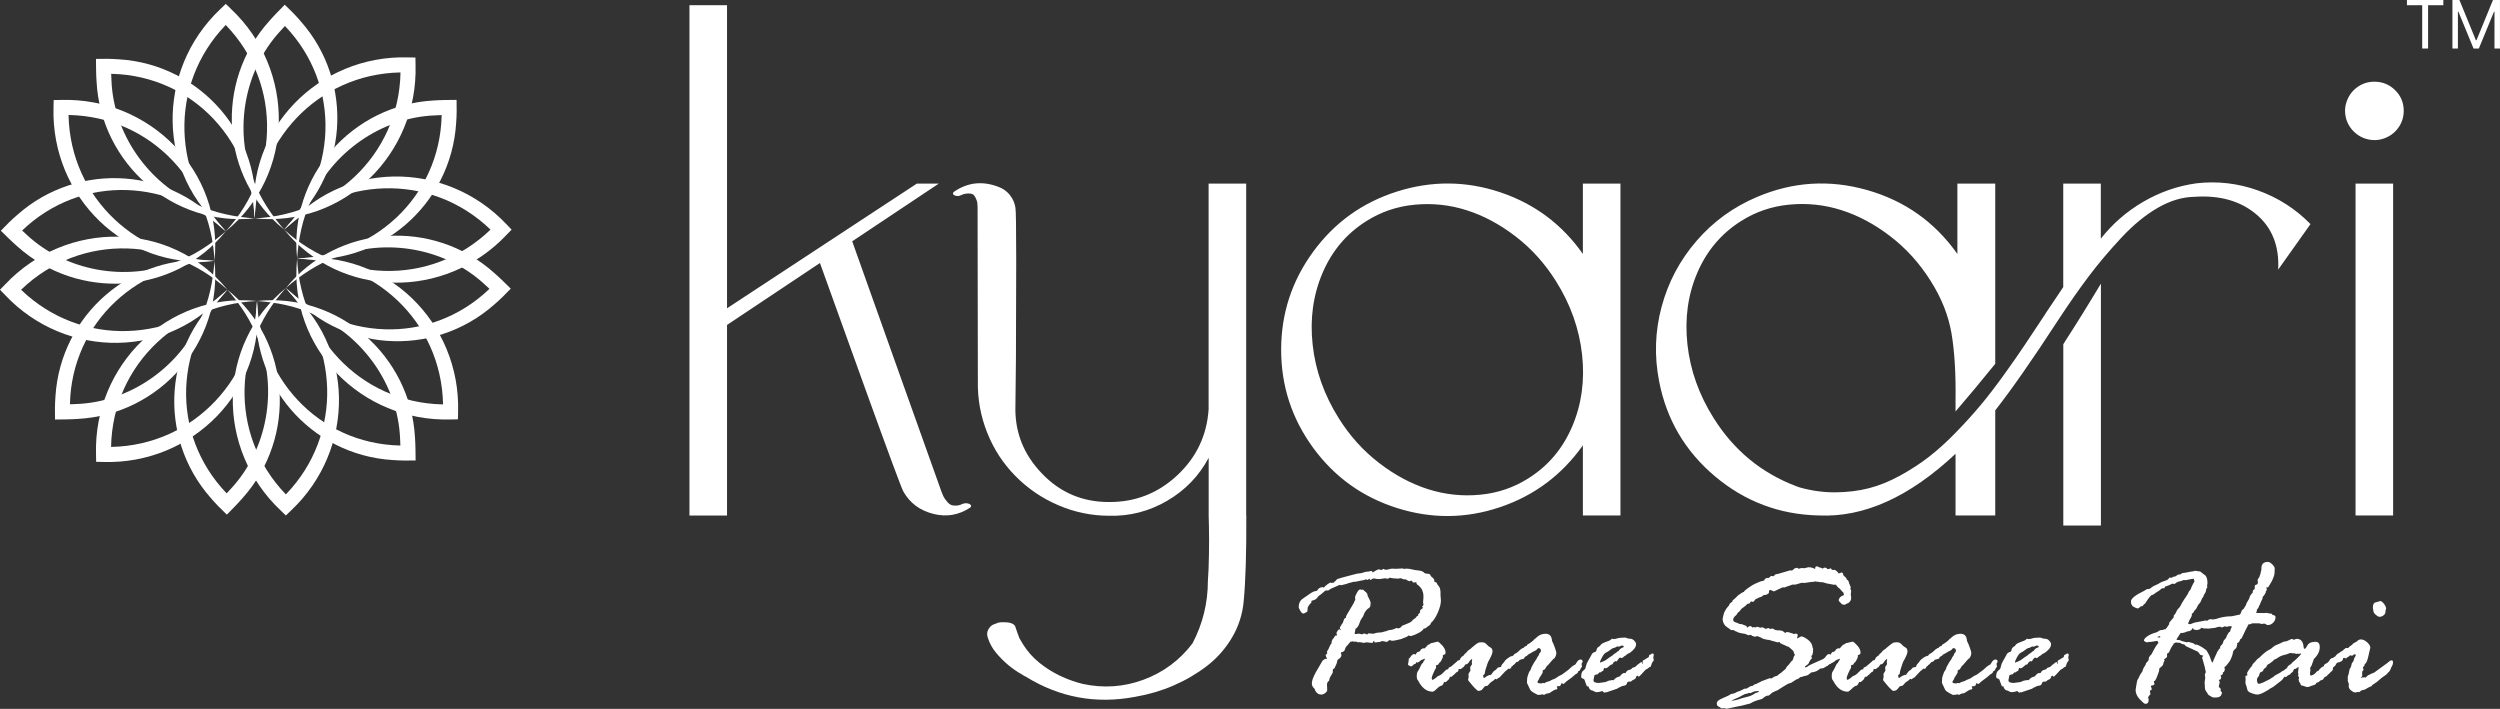
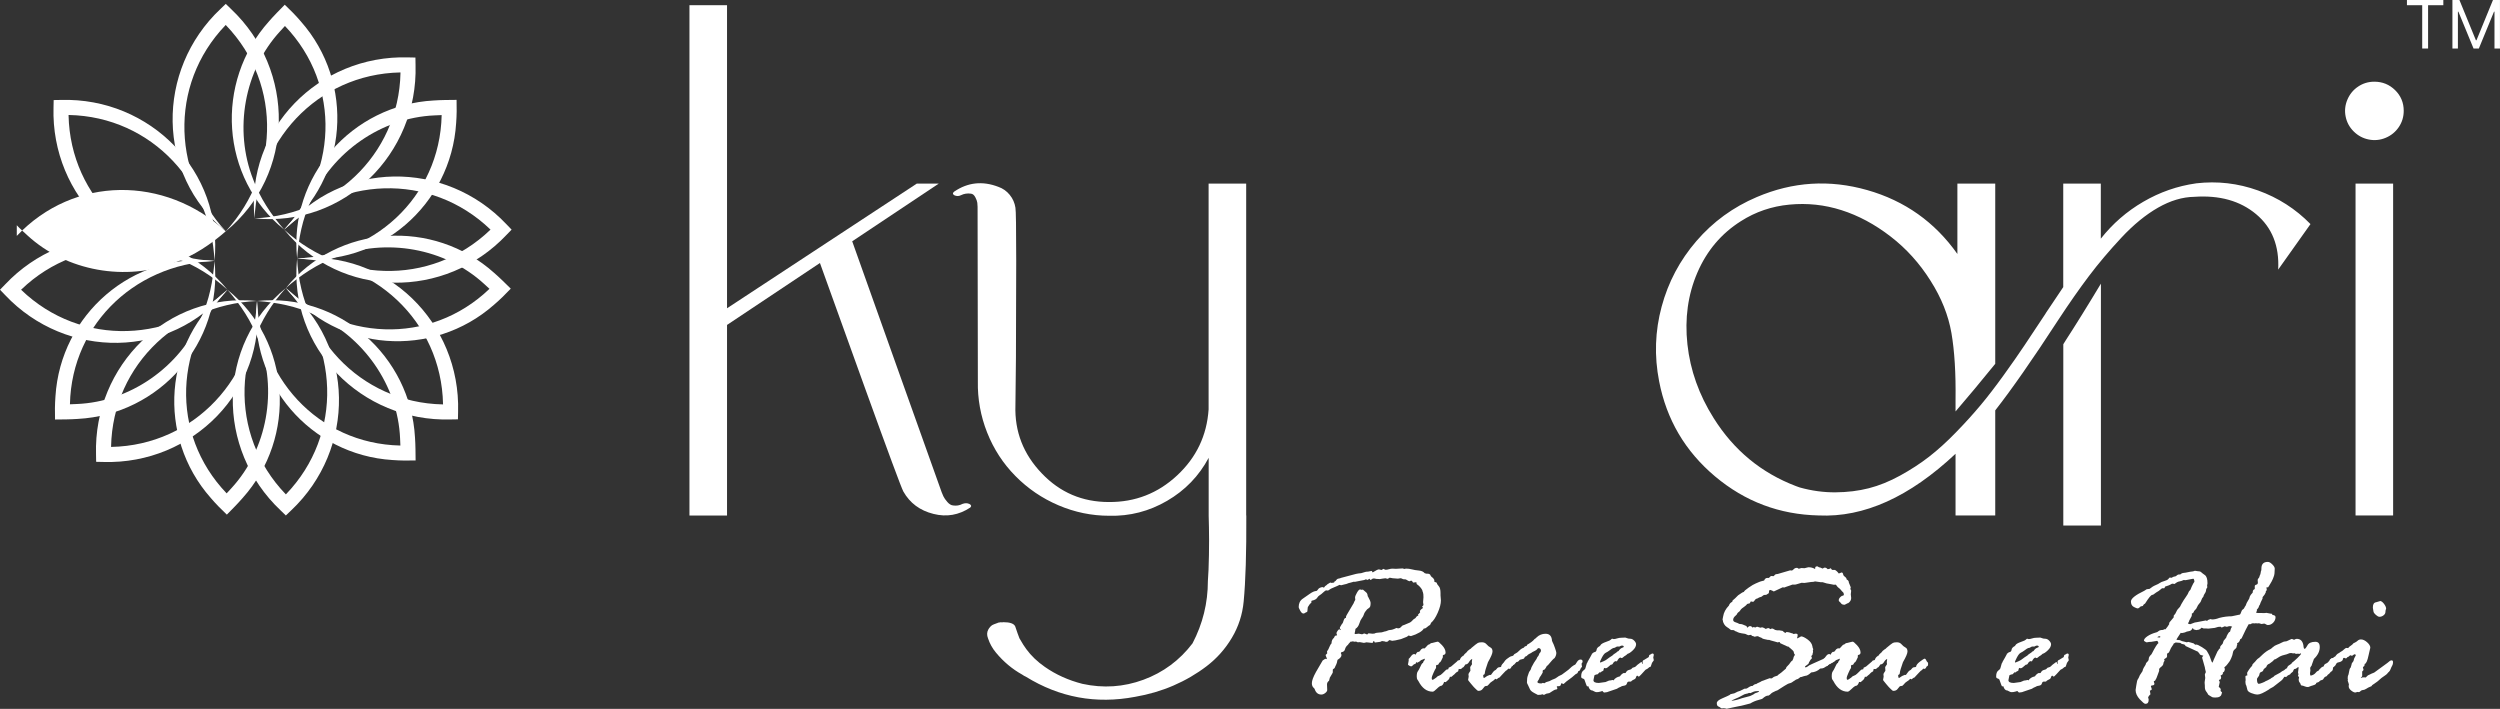
<svg xmlns="http://www.w3.org/2000/svg" id="Layer_2" data-name="Layer 2" viewBox="0 0 825 233.93">
  <rect x="0" y="0" width="825" height="233.93" fill="#333333" stroke="none" />
  <g id="Layer_1-2" data-name="Layer 1">
    <g>
      <g>
        <g>
          <path d="M84.81,99.33c26.99-2.84,50.68,18.13,52.14,45.08.17,2.33.18,5.21.2,7.54-2.5.07-5.07.06-7.64-.14-26.98-1.67-47.68-25.48-44.7-52.48h0ZM84.81,99.33c1.14,27.17,22.34,48.46,49.82,47.69,0,0-2.49,2.49-2.49,2.49.07-1.39-.05-3.41-.11-4.82-.73-17.51-12.15-33.84-28.25-40.86-5.94-2.75-12.46-4.06-18.98-4.5h0Z" fill="#fff" stroke-width="0" />
          <path d="M84.81,99.33c-27.42,1.2-48.98,22.92-48.14,50.63,0,0-2.49-2.49-2.49-2.49,27.71.83,49.41-20.73,50.63-48.14h0ZM84.81,99.33c3.01,29.55-21.28,53.97-50.63,53.12,0,0-2.45-.05-2.45-.05,0,0-.04-2.44-.04-2.44-.85-29.35,23.58-53.63,53.12-50.63h0Z" fill="#fff" stroke-width="0" />
        </g>
        <g>
          <path d="M75.06,95.62c21.09,17.08,23.02,48.65,4.99,68.74-1.53,1.77-3.55,3.81-5.19,5.47-1.82-1.72-3.63-3.54-5.3-5.5-17.9-20.26-15.7-51.74,5.49-68.72h0ZM75.06,95.62c-18.41,20.02-18.47,50.06,1.51,68.95,0,0-3.52,0-3.52,0,1.03-.93,2.38-2.45,3.33-3.48,11.87-12.9,15.34-32.52,8.92-48.87-2.26-6.14-5.94-11.68-10.24-16.6h0Z" fill="#fff" stroke-width="0" />
          <path d="M75.06,95.62c-20.24-18.53-50.85-18.43-69.84,1.76,0,0,0-3.52,0-3.52,19.01,20.18,49.6,20.28,69.84,1.76h0ZM75.06,95.62c-18.76,23.02-53.21,23.11-73.36,1.76,0,0-1.7-1.77-1.7-1.77,0,0,1.7-1.75,1.7-1.75,20.15-21.35,54.59-21.25,73.36,1.76h0Z" fill="#fff" stroke-width="0" />
        </g>
        <g>
          <path d="M70.78,86.1c2.84,26.99-18.13,50.68-45.08,52.14-2.33.17-5.21.18-7.54.2-.07-2.5-.06-5.07.14-7.64,1.67-26.98,25.48-47.68,52.48-44.7h0ZM70.78,86.1c-27.17,1.14-48.46,22.34-47.69,49.82,0,0-2.49-2.49-2.49-2.49,1.39.07,3.41-.05,4.82-.11,17.51-.73,33.84-12.15,40.86-28.25,2.75-5.94,4.06-12.46,4.5-18.98h0Z" fill="#fff" stroke-width="0" />
          <path d="M70.78,86.1c-1.2-27.42-22.92-48.98-50.63-48.14,0,0,2.49-2.49,2.49-2.49-.83,27.71,20.73,49.41,48.14,50.63h0ZM70.78,86.1c-29.55,3.01-53.97-21.28-53.12-50.63,0,0,.05-2.45.05-2.45,0,0,2.44-.04,2.44-.04,29.35-.85,53.63,23.58,50.63,53.12h0Z" fill="#fff" stroke-width="0" />
        </g>
        <g>
-           <path d="M74.49,76.34c-17.08,21.09-48.65,23.02-68.74,4.99-1.77-1.53-3.81-3.55-5.47-5.19,1.72-1.82,3.54-3.63,5.5-5.3,20.26-17.9,51.74-15.7,68.72,5.49h0ZM74.49,76.34c-20.02-18.41-50.06-18.47-68.95,1.51,0,0,0-3.52,0-3.52.93,1.03,2.45,2.38,3.48,3.33,12.9,11.87,32.52,15.34,48.87,8.92,6.14-2.26,11.68-5.94,16.6-10.24h0Z" fill="#fff" stroke-width="0" />
+           <path d="M74.49,76.34h0ZM74.49,76.34c-20.02-18.41-50.06-18.47-68.95,1.51,0,0,0-3.52,0-3.52.93,1.03,2.45,2.38,3.48,3.33,12.9,11.87,32.52,15.34,48.87,8.92,6.14-2.26,11.68-5.94,16.6-10.24h0Z" fill="#fff" stroke-width="0" />
          <path d="M74.49,76.34c18.53-20.24,18.43-50.85-1.76-69.84,0,0,3.52,0,3.52,0-20.18,19.01-20.28,49.6-1.76,69.84h0ZM74.49,76.34c-23.02-18.76-23.11-53.21-1.76-73.36,0,0,1.77-1.7,1.77-1.7,0,0,1.75,1.7,1.75,1.7,21.35,20.15,21.25,54.59-1.76,73.36h0Z" fill="#fff" stroke-width="0" />
        </g>
        <g>
-           <path d="M84.01,72.06c-26.99,2.84-50.68-18.13-52.14-45.08-.17-2.33-.18-5.21-.2-7.54,2.5-.07,5.07-.06,7.64.14,26.98,1.67,47.68,25.48,44.7,52.48h0ZM84.01,72.06c-1.14-27.17-22.34-48.46-49.82-47.69,0,0,2.49-2.49,2.49-2.49-.07,1.39.05,3.41.11,4.82.73,17.51,12.15,33.84,28.25,40.86,5.94,2.75,12.46,4.06,18.98,4.5h0Z" fill="#fff" stroke-width="0" />
          <path d="M84.01,72.06c27.42-1.2,48.98-22.92,48.14-50.63,0,0,2.49,2.49,2.49,2.49-27.71-.83-49.41,20.73-50.63,48.14h0ZM84.01,72.06c-3.01-29.55,21.28-53.97,50.63-53.12,0,0,2.45.05,2.45.05,0,0,.04,2.44.04,2.44.85,29.35-23.58,53.63-53.12,50.63h0Z" fill="#fff" stroke-width="0" />
        </g>
        <g>
          <path d="M93.77,75.77c-21.09-17.08-23.02-48.65-4.99-68.74,1.53-1.77,3.55-3.81,5.19-5.47,1.82,1.72,3.63,3.54,5.3,5.5,17.9,20.26,15.7,51.74-5.49,68.72h0ZM93.77,75.77c18.41-20.02,18.47-50.06-1.51-68.95,0,0,3.52,0,3.52,0-1.03.93-2.38,2.45-3.33,3.48-11.87,12.9-15.34,32.52-8.92,48.87,2.26,6.14,5.94,11.68,10.24,16.6h0Z" fill="#fff" stroke-width="0" />
          <path d="M93.77,75.77c20.24,18.53,50.85,18.43,69.84-1.76,0,0,0,3.52,0,3.52-19.01-20.18-49.6-20.28-69.84-1.76h0ZM93.77,75.77c18.76-23.02,53.21-23.11,73.36-1.76,0,0,1.7,1.77,1.7,1.77,0,0-1.7,1.75-1.7,1.75-20.15,21.35-54.59,21.25-73.36-1.76h0Z" fill="#fff" stroke-width="0" />
        </g>
        <g>
          <path d="M98.05,85.3c-2.84-26.99,18.13-50.68,45.08-52.14,2.33-.17,5.21-.18,7.54-.2.07,2.5.06,5.07-.14,7.64-1.67,26.98-25.48,47.68-52.48,44.7h0ZM98.05,85.3c27.17-1.14,48.46-22.34,47.69-49.82,0,0,2.49,2.49,2.49,2.49-1.39-.07-3.41.05-4.82.11-17.51.73-33.84,12.15-40.86,28.25-2.75,5.94-4.06,12.46-4.5,18.98h0Z" fill="#fff" stroke-width="0" />
          <path d="M98.05,85.3c1.2,27.42,22.92,48.98,50.63,48.14,0,0-2.49,2.49-2.49,2.49.83-27.71-20.73-49.41-48.14-50.63h0ZM98.05,85.3c29.55-3.01,53.97,21.28,53.12,50.63,0,0-.05,2.45-.05,2.45,0,0-2.44.04-2.44.04-29.35.85-53.63-23.58-50.63-53.12h0Z" fill="#fff" stroke-width="0" />
        </g>
        <g>
          <path d="M94.34,95.05c17.08-21.09,48.65-23.02,68.74-4.99,1.77,1.53,3.81,3.55,5.47,5.19-1.72,1.82-3.54,3.63-5.5,5.3-20.26,17.9-51.74,15.7-68.72-5.49h0ZM94.34,95.05c20.02,18.41,50.06,18.47,68.95-1.51,0,0,0,3.52,0,3.52-.93-1.03-2.45-2.38-3.48-3.33-12.9-11.87-32.52-15.34-48.87-8.92-6.14,2.26-11.68,5.94-16.6,10.24h0Z" fill="#fff" stroke-width="0" />
          <path d="M94.34,95.05c-18.53,20.24-18.43,50.85,1.76,69.84,0,0-3.52,0-3.52,0,20.18-19.01,20.28-49.6,1.76-69.84h0ZM94.34,95.05c23.02,18.76,23.11,53.21,1.76,73.36,0,0-1.77,1.7-1.77,1.7,0,0-1.75-1.7-1.75-1.7-21.35-20.15-21.25-54.59,1.76-73.36h0Z" fill="#fff" stroke-width="0" />
        </g>
      </g>
      <g>
        <g>
          <path d="M319.84,166.27c.7.35.81.76.35,1.22-3.79,2.5-7.83,3.2-12.14,2.1-4.48-1.11-7.8-3.58-9.96-7.42-.7-1.34-4.92-12.72-12.66-34.15-7.74-21.43-12.69-35.17-14.85-41.23l-30.66,20.44v62.89h-12.4V1.72h12.4v100.01l62.62-41.14h7.25l-28.56,19.04c1.16,3.26,6.32,17.73,15.46,43.41,9.14,25.68,13.83,38.81,14.06,39.39.12.35.31.8.57,1.35.26.55.7,1.18,1.31,1.88s1.24,1.08,1.88,1.14c1.11.17,2.15,0,3.14-.52.81-.29,1.54-.29,2.18,0Z" fill="#fff" stroke-width="0" />
          <path d="M411.28,170.11c.06,12.23-.23,21.69-.87,28.39-.41,4.31-1.7,8.3-3.89,11.97-2.18,3.67-4.95,6.78-8.3,9.35-3.35,2.56-7.02,4.7-11,6.42-3.99,1.72-8.2,2.95-12.62,3.71-12.93,2.45-24.95.23-36.07-6.64-.41-.17-.82-.41-1.22-.7-3.26-1.81-6.14-4.22-8.65-7.25-1.17-1.4-2.04-2.97-2.62-4.72-.41-1.05-.38-2.01.09-2.88.35-.64.79-1.14,1.31-1.48.47-.23.81-.38,1.05-.44.23-.12.41-.17.52-.17l.17-.09c.06-.06.12-.09.17-.09.81-.17,1.22-.2,1.22-.09.06,0,.14-.01.26-.04.12-.03.2-.04.26-.04,2.21,0,3.52.47,3.93,1.4.58,1.75,1.05,3.06,1.4,3.93.93,1.63,1.69,2.82,2.27,3.58,1.57,2.15,3.61,4.11,6.11,5.85,3.67,2.56,7.8,4.42,12.4,5.59,6.87,1.51,13.58,1.06,20.13-1.35,6.55-2.42,11.95-6.42,16.2-12.01,3.38-6.46,5.07-13.33,5.07-20.61.17-2.1.29-4.93.35-8.52.06-3.58.06-6.65,0-9.21l-.09-3.76v-19.13c-3.2,6-7.77,10.73-13.71,14.19-5.94,3.46-12.32,5.11-19.13,4.93-5.76,0-11.34-1.15-16.73-3.45-5.39-2.3-10.12-5.52-14.19-9.65-4.08-4.13-7.19-8.92-9.35-14.37-2.15-5.44-3.17-11.08-3.06-16.9-.06-37.61-.09-56.8-.09-57.56,0-.41-.03-.86-.09-1.35-.06-.49-.28-1.11-.66-1.83-.38-.73-.86-1.12-1.44-1.18-1.17-.17-2.27,0-3.32.52-.7.35-1.43.35-2.18,0-.58-.35-.58-.76,0-1.22,4.48-3.03,9.32-3.55,14.5-1.57,1.51.52,2.78,1.41,3.8,2.66,1.02,1.25,1.64,2.66,1.88,4.24.17.82.26,6.67.26,17.56s-.03,21.54-.09,31.97l-.17,15.72c-.29,8.62,2.62,16.1,8.73,22.45,6,6.29,13.36,9.43,22.1,9.43,8.68.06,16.19-2.87,22.53-8.78,6.35-5.91,9.81-13.17,10.39-21.79V60.58h12.4v109.53Z" fill="#fff" stroke-width="0" />
-           <path d="M522.35,60.58h12.4v109.53h-12.4v-23.15c-6.93,9.78-16.03,16.58-27.29,20.39-11.27,3.81-22.61,3.92-34.02.31-11.41-3.61-20.64-10.23-27.69-19.87-7.05-9.64-10.57-20.42-10.57-32.36s3.52-22.72,10.57-32.36c7.04-9.64,16.27-16.26,27.69-19.87,11.41-3.61,22.77-3.52,34.06.26,11.3,3.79,20.38,10.57,27.25,20.35v-23.23ZM504.44,157.8c6.46-4.07,11.25-9.75,14.37-17.03,3.11-7.28,4.21-15.18,3.28-23.71-.93-8.53-3.81-16.64-8.65-24.32-3.61-5.76-8.02-10.66-13.23-14.67-5.21-4.02-10.61-6.91-16.2-8.69-5.59-1.78-11.31-2.39-17.16-1.83-5.85.55-11.19,2.37-16.03,5.46-6.46,4.08-11.25,9.75-14.37,17.03-3.12,7.28-4.21,15.18-3.28,23.71.93,8.53,3.81,16.64,8.65,24.32,3.61,5.76,8.02,10.66,13.23,14.67,5.21,4.02,10.61,6.91,16.2,8.69,5.59,1.78,11.31,2.39,17.16,1.83,5.85-.55,11.19-2.37,16.03-5.46Z" fill="#fff" stroke-width="0" />
          <path d="M724.73,60.5c6.99-.81,13.8-.03,20.44,2.36,6.64,2.39,12.4,6.09,17.29,11.09l-10.66,15.02c.41-7.8-2.02-13.9-7.29-18.3-5.27-4.4-12.07-6.3-20.39-5.72-3.9.06-7.89,1.25-11.97,3.58-4.08,2.33-8.11,5.63-12.1,9.91-3.99,4.28-7.56,8.5-10.7,12.66-3.14,4.16-6.55,9.04-10.22,14.63-8.33,12.81-15.23,22.71-20.7,29.7v34.67h-13.1v-20.35c-15.2,14.27-30.25,21.05-45.16,20.35-12.93-.29-24.32-4.59-34.19-12.88-9.87-8.3-16.03-18.76-18.47-31.4-1.63-8.33-1.35-16.54.83-24.63,2.18-8.09,6.01-15.31,11.49-21.66,5.47-6.35,12.11-11.18,19.91-14.5,11.88-5.07,24.02-5.84,36.42-2.31,12.4,3.52,22.33,10.55,29.78,21.09v-23.23h12.49v59.48c-4.77,5.88-9.14,11.12-13.1,15.72v-3.76c.12-8.85-.34-16.22-1.35-22.1-1.02-5.88-3.31-11.62-6.86-17.21-3.61-5.76-8.02-10.66-13.23-14.67-5.21-4.02-10.61-6.91-16.2-8.69-5.59-1.78-11.31-2.39-17.16-1.83-5.85.55-11.19,2.37-16.03,5.46-6.46,4.08-11.25,9.74-14.37,16.99-3.12,7.25-4.21,15.14-3.28,23.67.93,8.53,3.81,16.64,8.65,24.32,6.64,10.6,15.69,18.08,27.16,22.45.64.23,1.05.38,1.22.44,3.96,1.11,7.9,1.65,11.83,1.62,3.93-.03,7.6-.48,11-1.35s6.86-2.27,10.35-4.19c3.49-1.92,6.67-3.99,9.52-6.2,2.85-2.21,5.81-4.89,8.87-8.04,3.06-3.14,5.76-6.13,8.12-8.95,2.36-2.82,4.89-6.11,7.6-9.87,2.71-3.76,4.99-7.03,6.86-9.83,1.86-2.79,3.99-6,6.38-9.61.12-.17.2-.31.26-.39.06-.09.14-.22.26-.39.12-.17.2-.32.26-.44.41-.58,1.27-1.86,2.58-3.84,1.31-1.98,2.34-3.52,3.1-4.63v-34.15h12.4v18.17c3.9-4.95,8.57-9.01,14.02-12.18,5.44-3.17,11.25-5.2,17.42-6.07ZM680.89,173.43v-59.83c0-.06.31-.55.92-1.48.61-.93,1.37-2.11,2.27-3.54.9-1.43,1.88-2.98,2.93-4.67,1.05-1.69,2.14-3.46,3.28-5.33,1.14-1.86,2.14-3.52,3.01-4.98v79.83h-12.4Z" fill="#fff" stroke-width="0" />
          <path d="M783.53,26.96c2.68,0,4.96.93,6.86,2.79,1.89,1.86,2.84,4.14,2.84,6.81,0,1.98-.54,3.77-1.62,5.37-1.08,1.6-2.52,2.78-4.32,3.54-1.81.76-3.67.95-5.59.57-1.92-.38-3.58-1.27-4.98-2.66s-2.29-3.04-2.66-4.93c-.38-1.89-.19-3.74.57-5.55.76-1.8,1.94-3.25,3.54-4.32,1.6-1.08,3.39-1.62,5.37-1.62ZM789.73,170.11h-12.4V60.58h12.4v109.53Z" fill="#fff" stroke-width="0" />
        </g>
        <g>
          <path d="M440.8,191.62l.27-.32c.16-.21.38-.33.67-.37.29-.03.57-.11.83-.24l4.9-1.3c.47-.11,1.04-.19,1.73-.25l1.07-.32c.29-.13.7-.19,1.23-.19l1.1-.22c.09,0,.17.08.23.24.07.16.12.24.17.24,1.04-.66,1.71-.99,2-.99h.07l.8.19c.13,0,.28-.08.43-.25l.13-.13c.49.21.76.32.8.32.33,0,.71-.06,1.13-.19.42-.13.82-.19,1.2-.19l1.03.06,2.3-.13c.13,0,.28.06.43.19l.67-.13c.64,0,1.28.08,1.92.25.63.17,1.39.3,2.28.38.89.08,1.53.37,1.93.86l.57.19h.4c.58,0,.92.22,1.03.67.13.25.4.51.8.76l.43.67c-.04.13-.07.25-.07.38s.24.28.73.45l.13.06c.02.32.23.68.63,1.1.4.41.6,1.18.6,2.31v.76l.13,1.65c0,1.12-.35,2.48-1.05,4.07-.7,1.59-1.44,2.7-2.22,3.34-.18.57-.39.86-.63.86-.78.68-1.28,1.02-1.5,1.02-.04,0-.11-.02-.2-.06-.29.51-.77.95-1.45,1.34-.68.38-1.12.6-1.32.67-.2.06-.71.24-1.53.54l-.8-.19c-.33.3-.57.46-.7.48l-1.77.7c-1.49.38-2.47.57-2.93.57l-.83-.25c-.13,0-.33.16-.6.48l-.63.13c-.13-.13-.57-.22-1.3-.29-.31.19-.57.29-.77.29l-1.47.19c-.18,0-.29-.16-.33-.48l-.3.1-.13.45c-.09.04-.2.06-.33.06l-1.77-.19-.83.19-1.37-.25-.67.06-.57-.25-.53.06-.53-.13-.63.13-.13-.06c-.09.17-.2.31-.33.41-.13.11-.31.33-.53.67-.51.4-.83.89-.97,1.46-.13.57-.52.89-1.17.95-.04.08-.11.19-.2.32.04.04.11.22.2.54v.13c0,.51-.43,1.03-1.3,1.56-.13.76-.29,1.31-.48,1.65-.19.34-.32.62-.38.84-.07.22-.26.41-.57.56l-.13.19v.92s-.07.17-.2.4-.32.55-.57.97l-.2.32-.27,1.05c-.45.3-.67.71-.67,1.24l.07,1.81c0,.32-.22.65-.65.99-.43.34-.86.51-1.28.51-1.09,0-1.84-.62-2.24-1.88l-.2-.25c-.47-.36-.7-.9-.7-1.62,0-.83.46-2.07,1.37-3.72l2.2-3.78s.31-.23.87-.57l.37.13c.09-.04.13-.13.13-.25,0-.04-.12-.35-.37-.92v-.13c0-.17.08-.28.23-.32l.27-.29-.07-.64c.4-.57.61-.94.63-1.11l.33-.73c.22-.49.4-.74.53-.76,0-.85.27-1.47.8-1.88l.27-.54c.07-.13.21-.2.43-.22.22-.02.33-.05.33-.1,0-.08-.03-.19-.1-.32-.07-.13-.1-.23-.1-.32,0-.21.13-.49.38-.83.25-.34.44-.51.55-.51l.5.29v-.19c-.22-.19-.33-.35-.33-.48,0-.17.1-.4.3-.68.2-.29.32-.49.37-.62l.27-.32s.16-.3.33-.89c.18-.59.43-.88.77-.86v-.32c0-.21.26-.72.77-1.53l1.77-2.99c.04-.21.22-.58.53-1.11l-.07-.76c0-.34.21-.87.62-1.59.41-.72.75-1.08,1.02-1.08.13,0,.23.02.28.06.06.04.11.06.15.06l.53-.06,1.07.92c.29.23.46.65.5,1.24l.13.19c.56.98.83,1.66.83,2.07,0,.51-.05.9-.15,1.16-.1.27-.44.58-1.02.94-.56.62-.9,1.15-1.03,1.61-.13.46-.36.89-.68,1.29-.32.4-.61,1-.85,1.78-.24.78-.67,1.37-1.27,1.75-.07.57-.16,1.06-.27,1.46v.06c0,.13.09.19.27.19l1.1-.13c.13,0,.29.03.48.1.19.06.37.1.55.1s.4-.08.67-.25h.2c.09,0,.37.11.83.32l.13-.06c.13-.21.27-.32.4-.32l1.3.13.63-.06c.31-.19.79-.3,1.45-.32.66-.02,1.11-.08,1.37-.19.25-.11.48-.17.68-.19.2-.02.46-.11.78-.25.32-.15.59-.22.82-.22.51,0,1.22-.22,2.13-.67.31.08.49.13.53.13.42,0,.77-.17,1.03-.51.27-.34.57-.53.9-.57l2.03-.86c.18-.06.57-.41,1.17-1.05l.6-.38.4-.54s.21-.17.63-.38c-.09-.04-.16-.11-.2-.19l.73-.79c-.04-.21-.07-.34-.07-.38v-.13c.22-.32.45-.55.68-.7.23-.15.35-.24.35-.29l-.33-.38c.31-.3.47-.49.47-.57l-.13-.92.13-1.62c0-.83-.06-1.36-.17-1.61-.11-.24-.19-.49-.23-.75-.42-.78-1.01-1.43-1.77-1.94-.07-.04-.1-.12-.1-.22l-.07-.32v-.13l-1.07.13s-.12-.11-.22-.32c-.1-.21-.26-.32-.48-.32l-.47.19h-.07c-.16,0-.54-.2-1.17-.6-.13-.04-.41-.06-.83-.06l-.47-.19c-.13-.08-.24-.13-.33-.13h-.2l-.77.13-1.7-.13-1.03-.19c-.38.25-.62.38-.73.38-.09,0-.3-.06-.63-.19h-.07l-1,.13c-.31.04-.57.08-.77.13h-.2c-.73,0-1.3-.06-1.7-.19h-.2c-.24,0-.45.08-.6.24-.16.16-.3.24-.43.24-.09,0-.2-.14-.33-.41-.29.21-.5.35-.63.41l-.6-.22c-.09.17-.77.35-2.03.54l-1.6.32-.27-.06c-.51.17-.93.29-1.27.35-.33.06-.63.15-.88.27s-.53.2-.82.24c-.29.04-.71.15-1.27.32l-.53-.13c-.42.23-1.03.51-1.83.83s-1.3.57-1.5.76c-.2.19-.39.29-.57.29-.04,0-.18-.02-.4-.06h-.07c-.2,0-.53.22-.98.65s-.85.75-1.18.94c-.33.19-.63.49-.88.91-.26.41-.84.72-1.75.91-.04.04-.09.11-.13.19v.51c-.36.19-.68.56-.97,1.11l-.2.32-.07.6c0,.64-.09.98-.27,1.02-.18.04-.36.13-.55.27-.19.14-.37.21-.55.21-.38,0-.73-.32-1.07-.95s-.5-1.02-.5-1.14c0-1.25.43-2.17,1.3-2.77l2.47-1.72c.82-.57,1.52-.86,2.1-.86.18-.08.37-.29.57-.6.2-.32.66-.55,1.37-.7l.53.19s.11-.08.2-.25c.09-.17.23-.31.42-.41s.35-.24.48-.41l.87-.54s.09-.02.13-.06l.5.13s.11-.02.2-.06c.09-.04.24-.06.47-.06.09,0,.16-.11.2-.32.09-.11.21-.17.37-.19Z" fill="#fff" stroke-width="0" />
          <path d="M466.77,215.84l.47.19c.04-.36.26-.67.64-.92h.27c.22,0,.51-.29.87-.86l.57-.32c.09.04.22.06.4.06.13,0,.26-.08.38-.25.12-.17.43-.5.92-.99h.13c.13,0,.3-.1.49-.29.19-.19.44-.29.75-.29l1.14-.29c.36-.08.56-.13.6-.13.2-.06.69.32,1.47,1.16.78.84,1.17,1.65,1.17,2.43,0,.45-.24.71-.73.79l-.17.13v.64l-.57,1.18c-.16.32-.34.52-.57.6-.2.34-.34.57-.43.7l-.47.06-.2.19v.79c-.2.25-.49.81-.87,1.67-.38.86-.57,1.4-.57,1.64,0,.4.09.6.27.6.13,0,.27-.05.4-.16.13-.11.32-.23.55-.37.23-.14.41-.28.52-.43.11-.15.34-.28.7-.4s.69-.33,1-.65c.31-.32.53-.53.67-.64.13-.11.28-.25.43-.43.16-.18.26-.27.3-.27.13,0,.34-.04.63-.13.04-.23.09-.4.13-.51l.8-.38,1.93-1.65.27-.32c.36-.08.58-.15.67-.19.18-.57.48-.99.9-1.24,0-.08.11-.15.33-.19.18-.34.4-.61.68-.81.28-.2.51-.45.68-.75l.77-.6c.22-.08.38-.21.47-.38,1.15-.97,1.87-1.53,2.15-1.67.28-.14.73-.21,1.35-.21s1.13.23,1.52.68c.39.46.81.8,1.27,1.03.46.23.68.68.68,1.34,0,.62-.5,1.79-1.5,3.53-.64,1.82-.98,2.94-1,3.35-.02.41-.12.65-.3.72-.18.06-.27.14-.27.22v.13c0,.51.09.76.27.76.13,0,.32-.11.55-.32.23-.21.7-.45,1.41-.7l.3.06c.64-.93,1.07-1.44,1.3-1.51.22-.07.44-.26.66-.57.22-.31.49-.47.81-.49.32-.02.53-.07.61-.16.02-.51.46-1.08,1.31-1.72.85-.64,1.34-.95,1.48-.95.22,0,.4.16.53.48s.27.54.41.65c.14.12.22.22.22.3v.57c0,.28-.14.46-.43.54-.22.47-.42.74-.6.83l-.6-.06c-.11.13-.21.24-.28.35-.08.11-.13.15-.15.13-.18.04-.49.32-.95.84-.45.52-.86.95-1.21,1.29l-.13.19c-.18.13-.34.21-.5.25l-.6.48c-.22-.13-.35-.19-.4-.19s-.14.08-.28.25c-.14.17-.43.39-.86.65-.43.27-.76.57-.98.91l-.53.51-.7.1c-.07,0-.18.1-.33.29l-.6.73c-.29.36-.74.54-1.36.54-.13,0-.31-.11-.52-.33-.21-.22-.41-.41-.6-.57-.19-.16-.61-.64-1.27-1.43-.66-.79-.98-1.21-.98-1.26l.2-1.11-.07-.76c0-.15.11-.38.32-.68.21-.31.32-.47.32-.49l-.07-1.24s.09-.11.13-.19l.47-.73c-.04-.21-.07-.45-.07-.7l.13-1.05c-.4.17-.75.51-1.05,1.03-.3.52-.69.78-1.18.78-.42.72-.74,1.07-.97,1.05-.09.08-.16.17-.2.25l-.47.25-.57-.06-.2.79c-.49.25-.81.48-.95.68-.14.2-.37.41-.68.62l-.57.51h-.53c-.09.57-.43,1.05-1.03,1.43l-.27.32-.6-.06c-.22.68-.5,1.09-.83,1.24-.38,0-.89.33-1.55.99-.66.66-1.12.99-1.38.99-1.93,0-3.5-1.16-4.7-3.47-.04-.08-.15-.24-.32-.48-.17-.23-.25-.59-.25-1.08,0-.83.12-1.39.35-1.68s.53-.85.9-1.67c.37-.82.64-1.17.82-1.07.04-.08.07-.21.07-.38.35-.4.53-.71.53-.92,0-.08-.04-.13-.13-.13-.04,0-.18.06-.4.19l-.47.19c-.2.04-.35.13-.44.25-.09.13-.25.25-.47.37-.22.12-.4.22-.54.3h-.1c-.13-.13-.22-.19-.27-.19-.13.34-.25.55-.33.64l-.4.06c-.49.49-.8.73-.94.73-.09,0-.29-.07-.6-.22-.31-.15-.47-.3-.47-.45l.23-1.24v-.57s.09-.13.27-.25c.04,0,.22-.23.54-.68.31-.46.68-.68,1.1-.68Z" fill="#fff" stroke-width="0" />
          <path d="M503.27,213.3l.5-.13.2-.41c1.09-.61,1.87-1.2,2.33-1.75.04-.08.14-.17.3-.25.16-.08.32-.23.5-.44.82-.78,1.8-1.18,2.93-1.18,1.33,0,2.04.77,2.13,2.32l.2.48c.18.3.43.9.75,1.81.32.91.48,1.47.48,1.69,0,.57-.19,1.14-.57,1.72-.31.15-1.06.94-2.23,2.38l-.33.22c-.18.38-.41.76-.7,1.14-.45.15-.67.31-.67.48v.57s-.05.13-.15.25-.24.37-.42.73l-.27.38c-.09.08-.18.26-.27.52-.09.27-.22.5-.38.72-.17.21-.25.38-.25.51,0,.32.43.48,1.3.48.04,0,.21-.06.5-.19l.47.13s.16-.07.33-.21c.18-.14.45-.25.82-.33.37-.08.69-.21.97-.38.28-.17.61-.32,1-.45.39-.13.76-.33,1.12-.62.36-.29.71-.49,1.05-.62s.67-.32.97-.59c.3-.26.64-.51,1.02-.75.38-.23.98-.74,1.8-1.53.53-.4.9-.62,1.1-.67.04,0,.24-.28.58-.84.34-.56.74-.84,1.18-.84.47,0,.7.21.7.64,0,.23-.11.46-.33.67v.19l.07.51c.04.06.07.16.07.29,0,.08-.08.21-.25.38-.17.17-.28.39-.35.65-.07.27-.28.44-.63.52-.13.47-.31.73-.52.79-.21.06-.51.28-.88.64-.38.36-.91.78-1.6,1.27-.69.49-1.16.86-1.42,1.13-.26.27-.43.4-.52.4-.04,0-.13-.04-.27-.13-.13-.08-.22-.13-.27-.13-.13,0-.22.15-.27.45l-.13.32c-.29.17-.46.25-.5.25l-.2-.06h-.13c-.27,0-.4.1-.4.29l.2.32v.06c0,.3-.18.45-.53.45-.24,0-.96.39-2.13,1.18l-.97.19-.8.41c-.27-.15-.43-.22-.5-.22l-.53.16-.97.06s-.43-.21-1.22-.64c-.79-.42-1.26-.85-1.42-1.27-.16-.42-.36-.85-.6-1.29-.24-.43-.37-.74-.37-.91,0-1.02.09-1.74.27-2.18.18-.43.29-.76.33-.97.04-.21.17-.44.38-.68.21-.24.38-.64.52-1.19.64-1.23,1.09-1.98,1.33-2.26.24-.28.43-.61.57-1.02l.43-.57s.11-.21.2-.49c.09-.29.2-.45.33-.49.18-.3.27-.49.27-.57,0-.61-.29-.92-.87-.92-.11,0-.23.11-.37.33s-.44.44-.92.65c-.48.21-.77.37-.88.48-.11.11-.35.24-.72.4-.37.16-.68.41-.95.75l-.57.25c-.18.4-.33.63-.47.67-.13.04-.54.15-1.23.32-.04.02-.16.15-.33.38-.18.23-.43.35-.77.35-.27.25-.53.55-.8.89-.09,0-.32.08-.7.25l-.67.16c-.18.13-.37.33-.58.6-.21.28-.61.41-1.18.41-.33,0-.5-.25-.5-.76,0-1.04.38-1.86,1.15-2.48.77-.61,1.33-.94,1.68-.99.36-.04.58-.17.67-.38.09-.21.3-.39.65-.52.34-.14.74-.45,1.2-.92.46-.48.95-.8,1.48-.97l.4-.45Z" fill="#fff" stroke-width="0" />
          <path d="M525.3,215.78l.7-.54c.53-.04.82-.31.87-.79.04-.49.41-.91,1.1-1.27l.4-.54c.33-.32,1.24-.73,2.73-1.24.38-.21.63-.4.77-.57.04-.04.09-.06.13-.06l.53.13c.29,0,.66-.07,1.12-.22.46-.15.89-.22,1.32-.22l1.4-.06c.09,0,.27.06.55.19.28.13.62.19,1.02.19.49,0,.94.21,1.35.64.41.42.62.82.62,1.18,0,.66-.35,1.32-1.06,2-.71.68-1.28,1.06-1.7,1.14-.38.36-.67.59-.86.68-.2.1-.41.24-.62.45-.21.2-.38.3-.52.3-.09,0-.16-.03-.2-.08-.04-.05-.11-.08-.2-.08-.35,0-.74.41-1.16,1.24l-.6-.06c-.38.23-.62.49-.73.76-.11.28-.34.41-.7.41-.82.78-1.38,1.18-1.66,1.18-.04,0-.2-.04-.47-.13-.18.21-.27.43-.27.67,0,.25-.18.4-.53.45l-.43.38-.33-.06-.67.67c-.33,0-.68.11-1.03.32-.04.25-.11.58-.2.97-.09.39-.13.61-.13.65,0,.62.59.92,1.77.92l1.6-.22c.42,0,.82-.11,1.18-.32.37-.21.76-.32,1.18-.32.13,0,.33-.04.6-.13l.33.13c.16-.32.44-.6.87-.86.42-.25.76-.38,1-.38l.33-.19c.09-.25.22-.42.4-.51l.27-.22c.18-.17.34-.25.5-.25h.47l.13-.06c.27-.55.64-.87,1.12-.97.48-.1.78-.25.9-.46.12-.21.34-.34.65-.38.31-.04.57-.19.78-.43.21-.24.47-.47.78-.68.31-.21.53-.37.65-.48.12-.11.23-.16.32-.16.13,0,.2.1.2.29s.04.29.13.29.13-.04.13-.13-.02-.19-.07-.32v-.22c0-.32.18-.53.53-.64l1.5-.92c.04-.45.17-.7.38-.78.21-.07.37-.16.48-.25.11-.1.23-.14.37-.14.29,0,.43.16.43.48l-.17.83.17.86c0,.13-.11.3-.32.52-.21.22-.37.56-.48,1.02-.11.46-.26.7-.43.75h-.2c-.4.4-.72.64-.95.72-.23.07-.42.21-.55.4l-1.13,1.24c-.22.21-.41.4-.57.57-.16.17-.28.25-.37.25l-.27-.25s-.04-.06-.13-.06c-.22,0-.36.13-.42.38-.06.25-.17.48-.35.67-.67.3-1.1.57-1.3.83l-.2.06h-.6c-.29,0-.49.21-.6.62-.11.41-.43.65-.95.72-.52.06-.9.19-1.12.38-.04.04-.14.08-.3.13-.16.04-.47.21-.93.51l-2.8.95c-.22.11-.37.16-.43.16l-.93.13c-.13,0-.27-.08-.4-.25-.13-.17-.22-.25-.27-.25l-.6.19c-.45.13-.87.19-1.27.19-.22,0-.47-.07-.73-.22-.27-.15-.48-.25-.63-.32-.65,0-1.1-.48-1.37-1.43l-.4.06c-.09,0-.39-.75-.9-2.26-.13-.17-.34-.29-.63-.37-.29-.07-.43-.28-.43-.62,0-.95.22-1.59.65-1.92.43-.33.67-.58.72-.75l.47-1.65c.09-.06.2-.28.33-.64l.77-1.34c.09-.15.29-.52.6-1.11ZM532.35,213.87l-.4.19c-.09.04-.35.23-.78.56-.43.33-.86.59-1.27.79-.41.2-.83.73-1.27,1.57-.43.85-.65,1.34-.65,1.46s.07.19.2.19l1.13-.48c.42-.19.82-.43,1.18-.73.37-.3.89-.66,1.58-1.08l.27-.25c.04-.08.25-.24.62-.46s.64-.44.82-.65l.33-.13c.38-.57.76-.92,1.15-1.05.39-.13.58-.25.58-.38,0-.25-.21-.38-.63-.38-.18,0-.44.11-.8.32h-.77c-.09,0-.33.13-.73.38l-.57.13Z" fill="#fff" stroke-width="0" />
          <path d="M589.27,220.77l.27-.64.87-.92c.44-.7.81-1.11,1.1-1.24.04-.17.11-.33.2-.48s.16-.38.2-.7l.3-.51c.09-.08.13-.15.13-.19s-.09-.17-.27-.38l-.17-.67c0-.17-.59-.73-1.77-1.69h-.27l-2.4-1.11-.13-.32-.27-.06-.33.13h-.07l-1.13-.32c-.91-.23-1.51-.41-1.8-.54-.04.04-.11.06-.2.06l-1.33-.29c-.38-.08-.61-.17-.68-.27-.08-.1-.27-.19-.57-.29-.3-.1-.5-.19-.58-.27-.09-.08-.27-.13-.53-.13l-.83.19c0-.06-.31-.17-.93-.32-.09-.21-.16-.32-.2-.32l-.97.13c-.65-.3-.98-.45-1-.45-.11,0-.5-.06-1.17-.18-.67-.12-1.1-.24-1.3-.37-.2-.13-.5-.25-.9-.38l-.2-.19s-.17-.08-.37-.13h-.6c-.13,0-.32-.11-.55-.32s-.53-.42-.9-.64c-.37-.21-.69-.55-.97-1-.28-.46-.43-.92-.45-1.38-.04-.04-.07-.08-.07-.13l.2-1.02c.2-1.29.83-2.49,1.9-3.59.18-.57.54-.99,1.1-1.24l.13-.45c.64-.53,1.11-.95,1.38-1.27.28-.32.59-.58.95-.78.35-.2.63-.39.83-.56l.6-.25c-.02-.19.47-.64,1.49-1.35,1.01-.71,1.8-1.18,2.37-1.4s.94-.39,1.13-.49c.19-.11.74-.26,1.65-.48.22-.57.58-.86,1.07-.86h.5l.67-.64.9.06s.17-.18.37-.4c.2-.22.53-.33,1-.33l4.03-1.18h.27l.27.06c.18,0,.41-.15.68-.45.28-.3.64-.45,1.08-.45.09,0,.26.08.5.25,0,.04.02.06.07.06l.87-.25,1.03.06,1.3-.32c.82,0,1.54.19,2.17.57l.07-.13v-.19c0-.36.21-.54.63-.54.18,0,.29.04.33.13l.4.22h.23s.33.13.87.38c.33-.21.54-.32.63-.32.42,0,.76.17,1,.51l.57-.06c.18-.17.29-.25.33-.25.13,0,.31.17.53.51l.2.06h.83s.13.06.27.19l.37.29c.18.17.3.31.37.41.07.11.14.2.23.29.58-.23.89-.35.93-.35.22,0,.39.18.5.54,0,.3.19.59.58.87.39.29.58.59.58.91.49.21.73.55.73,1.02l.63,1.56-.13.54c.18.34.27.53.27.57l-.13,1.18.13,1.24c0,.66-.32,1.22-.97,1.69-.13,0-.35.09-.65.27-.3.18-.47.27-.52.27-.58,0-.96-.13-1.15-.4-.19-.26-.37-.46-.55-.59s-.27-.3-.27-.51c0-.49.34-.96,1.03-1.43.31,0,.53-.1.67-.29,0-.45-.1-.75-.3-.92s-.42-.4-.65-.7c-.23-.3-.48-.54-.75-.72-.27-.18-.48-.41-.65-.68-.17-.28-.32-.41-.45-.41l-.47.06-.97-.19c-1.02-.13-1.96-.35-2.8-.67h-.67l-1.8-.25c-.31.13-.76.19-1.33.19l-2.2.32-.9-.06c-.07,0-.68.18-1.83.54l-.33.06h-.9s-.33.11-.85.32c-.52.21-.96.36-1.32.45l-.3.13s-.11.06-.2.06l-.53-.06-2.93,1.37-.47-.25c-.38-.17-.59-.25-.63-.25-.31,0-.47.15-.47.45l-.07.6c-.29.17-.48.3-.57.38-.09.08-.2.15-.33.19h-.4c-.27,0-.52.11-.75.33s-.44.34-.62.37c-.18.02-.43.12-.77.29-.04.08-.22.17-.53.25-.31.08-.55.28-.72.59-.17.31-.36.46-.58.46l-.67-.13-.37.64c-.47.11-.73.17-.8.19-.29.36-.58.64-.87.83-.29.19-.57.4-.85.62-.28.22-.48.45-.6.68-.12.23-.31.42-.55.56-.24.14-.46.42-.63.84l-.33.32c-.56.45-.83.92-.83,1.43,0,.36.27.63.8.79.53.17.87.31,1,.41.13.11.33.16.6.16s.52.05.77.16c.24.11.66.28,1.23.51.11.34.22.51.33.51.04,0,.13-.08.27-.25.13-.17.33-.25.6-.25.29,0,.57.17.83.51l.27-.19h.13l.43.13h.07l.4-.19s.11-.06.2-.06c.07,0,.41.11,1.03.32h.07s.22-.04.53-.13c.33.08.52.15.57.19l.47.25c0,.06.04.1.13.1s.22-.05.4-.14c.18-.1.34-.14.5-.14.18,0,.38.12.6.35.36-.15.56-.22.6-.22.2,0,.54.16,1.03.48l.63.13h.73l1.1.19c.31.32.63.56.97.73.04-.23.2-.35.47-.35.36,0,.9.14,1.63.41l.27.06.27.19c.38-.08.61-.13.7-.13.44,0,.67.15.67.45,0,.25-.07.58-.2.99.04,0,.11.04.2.13.11-.13.23-.21.37-.25l.53-.29c.09-.08.16-.13.2-.13.51,0,1.23.34,2.17,1.02.93.68,1.47,1.45,1.6,2.32,0,.25.09.55.27.89l-.13.41.07.51s-.04.19-.13.44l-.07.48c-.04.08-.11.16-.2.22-.09.06-.16.14-.2.22l.2.54v.13c0,.08-.08.2-.25.35-.17.15-.27.29-.32.41-.04.13-.12.26-.23.4-.11.14-.19.3-.23.49-.04.19-.26.41-.65.65-.39.24-.58.43-.58.56s.04.19.13.19c.27,0,.55-.12.85-.37s.53-.39.68-.43c.16-.04.42-.17.8-.38l3.13-1.4c2.33-1.06,3.63-1.59,3.89-1.59.35,0,.53.17.53.51,0,.13-.16.37-.47.73-.04,1-.5,1.58-1.37,1.75-.33.21-.59.43-.77.67h-.27c-.56.59-1.19.89-1.9.89h-.2c-.82.78-1.82,1.22-3,1.3-.78.74-1.42,1.11-1.93,1.11l-.53.13c-.56.21-.94.32-1.17.32-.04,0-.13.08-.27.25l-.5.35c-.42.08-.88.32-1.37.7-.49.38-.86.6-1.12.65-.26.05-.53.14-.82.27-.29.13-1.46.85-3.5,2.16l-.43.13c-.87.38-1.41.69-1.63.94s-.49.45-.8.62h-.13c-.51,0-1.11.32-1.8.95-.04.11-.53.28-1.45.52s-1.81.62-2.65,1.13c-.53.13-1.19.3-1.97.51-.78.21-1.34.34-1.7.38l-2.33.48c-.51.08-1.1.21-1.77.38-.4-.13-.74-.19-1.03-.19l-.6.06c-.09,0-.23-.07-.42-.22-.19-.15-.44-.29-.75-.43-.31-.14-.47-.5-.47-1.1,0-.53.61-1.05,1.83-1.57,1.22-.52,2.02-.88,2.4-1.1.18-.23.48-.37.92-.41.43-.04.81-.17,1.12-.38.31-.21.79-.4,1.43-.57l1.33-.67c.07-.04.12-.06.17-.06h.47c.15,0,.39-.12.7-.35.31-.23.63-.4.97-.51h.4s.11-.05.2-.16c.09-.11.29-.24.6-.41l.1-.06h.33c.24-.19.53-.35.87-.48.33-.13.66-.3.97-.51l2.6-.95.6.06c.13,0,.31-.1.52-.3.21-.2.71-.41,1.49-.62.11-.17.34-.37.7-.6.36-.23.78-.57,1.27-1.02l.7-.6ZM577.64,228.72l-.47-.06c-.31.17-.62.27-.92.29-.3.02-.77.22-1.4.59s-1.36.73-2.19,1.06c-.82.34-1.24.56-1.24.67,1.09-.13,2.23-.41,3.41-.86l2.41-.64c.31-.08.53-.17.65-.25.12-.08.36-.2.72-.35l.53-.38c.11-.04.36-.13.73-.25s.57-.25.57-.38c0-.08-.04-.13-.13-.13-.8,0-1.44.12-1.9.35-.47.23-.72.35-.77.35Z" fill="#fff" stroke-width="0" />
          <path d="M603.71,215.84l.47.19c.04-.36.26-.67.64-.92h.27c.22,0,.51-.29.87-.86l.57-.32c.09.04.22.06.4.06.13,0,.26-.08.38-.25.12-.17.43-.5.92-.99h.13c.13,0,.3-.1.49-.29.19-.19.44-.29.75-.29l1.14-.29c.36-.08.56-.13.6-.13.2-.06.69.32,1.47,1.16.78.84,1.17,1.65,1.17,2.43,0,.45-.24.71-.73.79l-.17.13v.64l-.57,1.18c-.16.32-.34.52-.57.6-.2.34-.34.57-.43.7l-.47.06-.2.19v.79c-.2.25-.49.81-.87,1.67-.38.86-.57,1.4-.57,1.64,0,.4.09.6.27.6.13,0,.27-.05.4-.16.13-.11.32-.23.55-.37.23-.14.41-.28.52-.43.11-.15.34-.28.7-.4s.69-.33,1-.65c.31-.32.53-.53.67-.64.13-.11.28-.25.43-.43.16-.18.26-.27.3-.27.13,0,.34-.04.63-.13.04-.23.09-.4.13-.51l.8-.38,1.93-1.65.27-.32c.36-.08.58-.15.67-.19.18-.57.48-.99.9-1.24,0-.08.11-.15.33-.19.18-.34.4-.61.68-.81.28-.2.51-.45.68-.75l.77-.6c.22-.08.38-.21.47-.38,1.15-.97,1.87-1.53,2.15-1.67.28-.14.73-.21,1.35-.21s1.13.23,1.52.68c.39.46.81.8,1.27,1.03.46.23.68.68.68,1.34,0,.62-.5,1.79-1.5,3.53-.64,1.82-.98,2.94-1,3.35-.02.41-.12.65-.3.72-.18.06-.27.14-.27.22v.13c0,.51.09.76.27.76.13,0,.32-.11.55-.32.23-.21.7-.45,1.41-.7l.3.06c.64-.93,1.07-1.44,1.3-1.51.22-.07.44-.26.66-.57.22-.31.49-.47.81-.49.32-.02.53-.07.61-.16.02-.51.46-1.08,1.31-1.72.85-.64,1.34-.95,1.48-.95.22,0,.4.16.53.48s.27.54.41.65c.14.12.22.22.22.3v.57c0,.28-.14.46-.43.54-.22.47-.42.74-.6.83l-.6-.06c-.11.13-.21.24-.28.35-.08.11-.13.15-.15.13-.18.04-.49.32-.95.84-.45.52-.86.95-1.21,1.29l-.13.19c-.18.13-.34.21-.5.25l-.6.48c-.22-.13-.35-.19-.4-.19s-.14.08-.28.25c-.14.17-.43.39-.86.65-.43.27-.76.57-.98.91l-.53.51-.7.1c-.07,0-.18.1-.33.29l-.6.73c-.29.36-.74.54-1.36.54-.13,0-.31-.11-.52-.33-.21-.22-.41-.41-.6-.57-.19-.16-.61-.64-1.27-1.43-.66-.79-.98-1.21-.98-1.26l.2-1.11-.07-.76c0-.15.11-.38.32-.68.21-.31.32-.47.32-.49l-.07-1.24s.09-.11.13-.19l.47-.73c-.04-.21-.07-.45-.07-.7l.13-1.05c-.4.17-.75.51-1.05,1.03-.3.52-.69.78-1.18.78-.42.72-.74,1.07-.97,1.05-.09.08-.16.17-.2.25l-.47.25-.57-.06-.2.79c-.49.25-.81.48-.95.68-.14.2-.37.41-.68.62l-.57.51h-.53c-.09.57-.43,1.05-1.03,1.43l-.27.32-.6-.06c-.22.68-.5,1.09-.83,1.24-.38,0-.89.33-1.55.99-.66.66-1.12.99-1.38.99-1.93,0-3.5-1.16-4.7-3.47-.04-.08-.15-.24-.32-.48-.17-.23-.25-.59-.25-1.08,0-.83.12-1.39.35-1.68s.53-.85.9-1.67c.37-.82.64-1.17.82-1.07.04-.08.07-.21.07-.38.35-.4.53-.71.53-.92,0-.08-.04-.13-.13-.13-.04,0-.18.06-.4.19l-.47.19c-.2.04-.35.13-.44.25-.09.13-.25.25-.47.37-.22.12-.4.22-.54.3h-.1c-.13-.13-.22-.19-.27-.19-.13.34-.25.55-.33.64l-.4.06c-.49.49-.8.73-.94.73-.09,0-.29-.07-.6-.22-.31-.15-.47-.3-.47-.45l.23-1.24v-.57s.09-.13.27-.25c.04,0,.22-.23.54-.68.31-.46.68-.68,1.1-.68Z" fill="#fff" stroke-width="0" />
-           <path d="M640.21,213.3l.5-.13.2-.41c1.09-.61,1.87-1.2,2.33-1.75.04-.08.14-.17.3-.25.16-.08.32-.23.5-.44.82-.78,1.8-1.18,2.93-1.18,1.33,0,2.04.77,2.13,2.32l.2.48c.18.3.43.9.75,1.81.32.91.48,1.47.48,1.69,0,.57-.19,1.14-.57,1.72-.31.15-1.06.94-2.23,2.38l-.33.22c-.18.38-.41.76-.7,1.14-.45.15-.67.31-.67.48v.57s-.05.13-.15.25-.24.37-.42.73l-.27.38c-.09.08-.18.26-.27.52-.09.27-.22.5-.38.72-.17.21-.25.38-.25.51,0,.32.43.48,1.3.48.04,0,.21-.06.5-.19l.47.13s.16-.07.33-.21c.18-.14.45-.25.82-.33.37-.08.69-.21.97-.38.28-.17.61-.32,1-.45.39-.13.76-.33,1.12-.62.36-.29.71-.49,1.05-.62s.67-.32.97-.59c.3-.26.64-.51,1.02-.75.38-.23.98-.74,1.8-1.53.53-.4.9-.62,1.1-.67.04,0,.24-.28.58-.84.34-.56.74-.84,1.18-.84.47,0,.7.21.7.64,0,.23-.11.46-.33.67v.19l.07.51c.04.06.07.16.07.29,0,.08-.08.21-.25.38-.17.17-.28.39-.35.65-.07.27-.28.44-.63.52-.13.47-.31.73-.52.79-.21.06-.51.28-.88.64-.38.36-.91.78-1.6,1.27-.69.49-1.16.86-1.42,1.13-.26.27-.43.4-.52.4-.04,0-.13-.04-.27-.13-.13-.08-.22-.13-.27-.13-.13,0-.22.15-.27.45l-.13.32c-.29.17-.46.25-.5.25l-.2-.06h-.13c-.27,0-.4.1-.4.29l.2.32v.06c0,.3-.18.45-.53.45-.24,0-.96.39-2.13,1.18l-.97.19-.8.41c-.27-.15-.43-.22-.5-.22l-.53.16-.97.06s-.43-.21-1.22-.64c-.79-.42-1.26-.85-1.42-1.27-.16-.42-.36-.85-.6-1.29-.24-.43-.37-.74-.37-.91,0-1.02.09-1.74.27-2.18.18-.43.29-.76.33-.97.04-.21.17-.44.38-.68.21-.24.38-.64.52-1.19.64-1.23,1.09-1.98,1.33-2.26.24-.28.43-.61.57-1.02l.43-.57s.11-.21.2-.49c.09-.29.2-.45.33-.49.18-.3.27-.49.27-.57,0-.61-.29-.92-.87-.92-.11,0-.23.11-.37.33s-.44.44-.92.65c-.48.21-.77.37-.88.48-.11.11-.35.24-.72.4-.37.16-.68.41-.95.75l-.57.25c-.18.4-.33.63-.47.67-.13.04-.54.15-1.23.32-.04.02-.16.15-.33.38-.18.23-.43.35-.77.35-.27.25-.53.55-.8.89-.09,0-.32.08-.7.25l-.67.16c-.18.13-.37.33-.58.6-.21.28-.61.41-1.18.41-.33,0-.5-.25-.5-.76,0-1.04.38-1.86,1.15-2.48.77-.61,1.33-.94,1.68-.99.36-.04.58-.17.67-.38.09-.21.3-.39.65-.52.34-.14.74-.45,1.2-.92.46-.48.95-.8,1.48-.97l.4-.45Z" fill="#fff" stroke-width="0" />
          <path d="M662.24,215.78l.7-.54c.53-.04.82-.31.87-.79.04-.49.41-.91,1.1-1.27l.4-.54c.33-.32,1.24-.73,2.73-1.24.38-.21.63-.4.77-.57.04-.04.09-.06.13-.06l.53.13c.29,0,.66-.07,1.12-.22.46-.15.89-.22,1.32-.22l1.4-.06c.09,0,.27.06.55.19.28.13.62.19,1.02.19.49,0,.94.21,1.35.64.41.42.62.82.62,1.18,0,.66-.35,1.32-1.06,2-.71.68-1.28,1.06-1.7,1.14-.38.36-.67.59-.86.68-.2.1-.41.24-.62.45-.21.2-.38.3-.52.3-.09,0-.16-.03-.2-.08-.04-.05-.11-.08-.2-.08-.35,0-.74.41-1.16,1.24l-.6-.06c-.38.23-.62.49-.73.76-.11.28-.34.41-.7.41-.82.78-1.38,1.18-1.66,1.18-.04,0-.2-.04-.47-.13-.18.21-.27.43-.27.67,0,.25-.18.4-.53.45l-.43.38-.33-.06-.67.67c-.33,0-.68.11-1.03.32-.04.25-.11.58-.2.97-.09.39-.13.61-.13.65,0,.62.59.92,1.77.92l1.6-.22c.42,0,.82-.11,1.18-.32.37-.21.76-.32,1.18-.32.13,0,.33-.04.6-.13l.33.13c.16-.32.44-.6.87-.86.42-.25.76-.38,1-.38l.33-.19c.09-.25.22-.42.4-.51l.27-.22c.18-.17.34-.25.5-.25h.47l.13-.06c.27-.55.64-.87,1.12-.97.48-.1.78-.25.9-.46.12-.21.34-.34.65-.38.31-.04.57-.19.78-.43.21-.24.47-.47.78-.68.31-.21.53-.37.65-.48.12-.11.23-.16.32-.16.13,0,.2.1.2.29s.04.29.13.29.13-.04.13-.13-.02-.19-.07-.32v-.22c0-.32.18-.53.53-.64l1.5-.92c.04-.45.17-.7.38-.78.21-.07.37-.16.48-.25.11-.1.23-.14.37-.14.29,0,.43.16.43.48l-.17.83.17.86c0,.13-.11.3-.32.52-.21.22-.37.56-.48,1.02-.11.46-.26.7-.43.75h-.2c-.4.4-.72.64-.95.72-.23.07-.42.21-.55.4l-1.13,1.24c-.22.21-.41.4-.57.57-.16.17-.28.25-.37.25l-.27-.25s-.04-.06-.13-.06c-.22,0-.36.13-.42.38-.06.25-.17.48-.35.67-.67.3-1.1.57-1.3.83l-.2.06h-.6c-.29,0-.49.21-.6.62-.11.41-.43.65-.95.72-.52.06-.9.19-1.12.38-.04.04-.14.08-.3.13-.16.04-.47.21-.93.51l-2.8.95c-.22.11-.37.16-.43.16l-.93.13c-.13,0-.27-.08-.4-.25-.13-.17-.22-.25-.27-.25l-.6.19c-.45.13-.87.19-1.27.19-.22,0-.47-.07-.73-.22-.27-.15-.48-.25-.63-.32-.65,0-1.1-.48-1.37-1.43l-.4.06c-.09,0-.39-.75-.9-2.26-.13-.17-.34-.29-.63-.37-.29-.07-.43-.28-.43-.62,0-.95.22-1.59.65-1.92.43-.33.67-.58.72-.75l.47-1.65c.09-.06.2-.28.33-.64l.77-1.34c.09-.15.29-.52.6-1.11ZM669.29,213.87l-.4.19c-.09.04-.35.23-.78.56-.43.33-.86.59-1.27.79-.41.2-.83.73-1.27,1.57-.43.85-.65,1.34-.65,1.46s.07.19.2.19l1.13-.48c.42-.19.82-.43,1.18-.73.37-.3.89-.66,1.58-1.08l.27-.25c.04-.08.25-.24.62-.46s.64-.44.82-.65l.33-.13c.38-.57.76-.92,1.15-1.05.39-.13.58-.25.58-.38,0-.25-.21-.38-.63-.38-.18,0-.44.11-.8.32h-.77c-.09,0-.33.13-.73.38l-.57.13Z" fill="#fff" stroke-width="0" />
          <path d="M717.15,190.38l.43-.13c.31,0,.64-.18,1-.54.09,0,.21-.04.37-.13h.53c.33-.32.7-.49,1.1-.52.4-.03.88-.11,1.45-.24s1-.2,1.3-.22c.3-.02.53-.07.68-.14.16-.07.26-.11.3-.11l.83.13c.6,0,1.01.11,1.23.33.22.22.63.54,1.22.95.59.41.88,1.31.88,2.69v.06l-.13.73.07.51c0,.13-.09.29-.27.48l-.13.38c0,.42-.14.83-.42,1.22-.28.39-.44.75-.48,1.07l-.4.51-.53,1.24-.83,1.05-.6,1.18-.7.76-.07.19c-.16.4-.38.6-.67.6v.57c0,.21-.15.56-.45,1.03-.3.48-.47.85-.52,1.13l-.33.57c.22.17.49.25.8.25.07,0,.34-.11.83-.32.49-.21.88-.32,1.17-.32l3.13-.6c.07,0,.2.07.4.22.13-.23.22-.35.27-.35l.83-.32c.31.08.49.13.53.13.73,0,1.53-.17,2.39-.51,1.4-.36,2.76-.54,4.09-.54l2.73-.57c.16-.17.29-.46.42-.87.12-.41.3-.68.53-.81.23-.13.39-.3.48-.52.09-.22.24-.48.47-.78l.33-.86.83-1.43.2-.7c.09-.28.41-.71.96-1.3v-.19c0-.45.2-.75.6-.92l.07-.13v-.86c0-.28.25-.47.76-.57l.27-.41-.07-1.02c0-.23.09-.43.27-.6.18-.17.28-.34.3-.51.02-.17.13-.46.33-.86l.13-.7c0-.13.03-.25.1-.37s.1-.39.1-.81c0-1.44.71-2.16,2.12-2.16.43,0,.92.27,1.46.81.55.54.82,1.01.82,1.42,0,1.25-.11,2.12-.33,2.61-.04.08-.14.33-.28.75-.14.41-.55,1.16-1.22,2.24l-.37.57h-.47l-.07.06.13.86-.33.32v.41c-.09.08-.17.22-.23.41-.07.19-.23.43-.48.72-.26.29-.38.47-.38.56v.38l-.13.25c-.42.83-.64,1.33-.67,1.51-.02.18-.14.4-.37.65,0,.34-.24.75-.73,1.24.04.04.07.08.07.13l-.27.92c.09.04,1.01.06,2.77.06l.63-.06,1.33.25c.15,0,.32.02.5.06l.13.38c.69.04,1.03.29,1.03.73,0,.68-.26,1.28-.77,1.81-.51.53-1.1.79-1.77.79-.18,0-.39-.08-.63-.24-.24-.16-.44-.24-.6-.24l-.87.13-.83-.25-.53.06-.5-.06-.53.06-.4-.06c-.27,0-.54.11-.83.32h-.6s-.38.62-1,1.86c-.62,1.24-1.07,2.17-1.33,2.78-.04.08-.2.19-.47.32-.18.74-.52,1.18-1.03,1.3l.07.45c-.13.28-.21.54-.23.79-.02.25-.22.51-.58.78-.37.27-.58.65-.65,1.16-.07.51-.24,1.08-.53,1.72-.29.64-.48,1.01-.58,1.13-.1.12-.29.37-.57.76-.28.39-.54.68-.78.87-.24.19-.37.33-.37.41l.2.45c-.11.74-.33,1.11-.67,1.11v.38c0,.23-.26.46-.77.67.13.25.2.42.2.51,0,.36-.09.63-.27.79-.31.04-.47.13-.47.25l.2.38s.07.13.07.25c0,.11-.11.64-.33,1.59.45.28.67.57.67.89l-.07.41c.33.3.5.47.5.51l-.23.73c-.07.28-.27.5-.6.68-.33.18-.81.27-1.44.27-.56,0-.94-.07-1.14-.22-.2-.15-.45-.3-.75-.45s-.47-.3-.52-.46c-.04-.16-.22-.43-.53-.83-.31-.39-.47-.91-.47-1.54v-.41l-.07-.89v-.29l.2-1.37-.13-1.14c0-.08.04-.21.13-.37.09-.16.16-.3.2-.43-.22-.87-.33-1.39-.33-1.56l-.9-3.18c-.02-.11.11-.33.4-.67-.71-.13-1.11-.3-1.21-.52s-.19-.37-.28-.43c-.09-.06-.18-.18-.27-.35l-4.09-1.88s-.08-.12-.18-.29c-.1-.17-.31-.28-.63-.32-.32-.04-.53-.11-.62-.19l-.33-.25-1.5-.13-.7.38c0,.17-.14.42-.42.76-.28.34-.57.89-.88,1.65-.2.51-.44.76-.73.76l-.13.29v.76c0,.21-.12.39-.35.52-.23.14-.44.27-.62.4.04.04.09.17.13.38v.13l-.27.48s-.09.23-.13.57-.34.71-.9,1.11l-.47.51v.67l-.43,1.18c-.29.91-.6,1.6-.93,2.07-.27.04-.4.15-.4.32l.13.41s.07.11.07.19c0,.38-.18.58-.55.6-.37.02-.57.12-.62.29.2.62.3.93.3.95,0,.19-.19.36-.57.51h-.07l.2,1.21c-.51.47-.77.86-.77,1.18.07.04.12.2.17.48v.25c0,.83-.37,1.24-1.1,1.24-.29,0-.89-.5-1.82-1.49-.92-1-1.38-2.02-1.38-3.08l.23-1.53c.16-1.1.32-1.77.5-2,.18-.23.34-.54.48-.91.14-.37.27-.61.38-.73.11-.12.23-.3.37-.56l.33-.51.13-.54.27-.57c.51-.78.74-1.2.7-1.24,0-.21.16-.46.48-.73.32-.28.48-.62.48-1.05,0-.38.29-.85.87-1.4l.2-.35c1.02-1.99,1.73-3.12,2.13-3.37-.18-.49-.33-.73-.47-.73-.11,0-.26.03-.43.08-.18.05-.35.08-.5.08s-.35.03-.58.1c-.23.06-.59.1-1.08.1-.18,0-.43.04-.77.13h-.07c-.09,0-.26-.08-.52-.24-.26-.16-.38-.26-.38-.3,0-.47.39-.96,1.18-1.49.79-.53,1.74-.94,2.85-1.24.2,0,.46-.14.77-.41.31-.28.81-.41,1.5-.41l.47-.25.33.06c.51-.61.92-1.19,1.23-1.72v-.38c0-.08.24-.4.72-.94.48-.54.74-.85.78-.94v-.54c.4-.4.69-.84.87-1.32s.58-1.01,1.2-1.61l.47-.92c.51-.91,1.01-1.69,1.48-2.34s.81-1.23.98-1.76l.53-.64.37-.92c.42-.91.73-1.47.93-1.69-.04-.66-.18-.99-.4-.99l-2.53.48-.6-.06c-.51.25-.99.41-1.45.48-.46.06-.97.34-1.55.83l-.7-.1c-.16,0-.35.08-.58.25-.23.17-.86.41-1.88.73-.09.3-.18.48-.27.54h-.73l-1.1.89c-.64.36-1.11.67-1.4.92-.29.25-.53.38-.73.38-.38,0-1.17.95-2.37,2.86l-.43.29-.33.51c-.16.04-.38.08-.67.13-.42.45-.77.67-1.03.67-.2,0-.62-.16-1.25-.49-.63-.33-.95-.93-.95-1.8,0-.95,1.47-2.13,4.4-3.53l.8-.51c.22-.04.54-.08.97-.13.67-.55,1.32-.96,1.97-1.22.64-.26,1.11-.51,1.4-.73.29-.22.78-.43,1.47-.62.69-.19,1.14-.43,1.37-.72.22-.29.36-.43.4-.43l.7.06.47-.32ZM711.91,210.31c.18.04.42.06.73.06.18,0,.27-.07.27-.22,0-.13-.07-.19-.2-.19-.36,0-.62.12-.8.35ZM723.96,212.38l.47.38c.09-.04.19-.06.3-.06.35,0,1,.29,1.93.87.93.58,1.46,1,1.6,1.24s.33.58.58,1.02c.25.43.48.98.68,1.64.2.66.39,1.07.57,1.24.16-.28.3-.6.43-.99l1.24-2.73s.11-.19.33-.45l.27-.48.34-.06c-.04-.08-.07-.21-.07-.38,0-.25.28-.65.84-1.18l.33-.99.84-1.02c.09-.38.27-.78.53-1.21.27-.42.42-.64.47-.64l.27-.13c.16-.78.37-1.3.63-1.56l.07-.19c-.09.04-.16.06-.2.06-.04-.04-.18-.08-.4-.13h-.17c-.22,0-.51.06-.87.19h-.33s-.17-.04-.37-.13h-.13l-.93.38h-.1l-.33-.25c-.27.04-.53.06-.8.06-.09,0-.31.06-.65.19-.34.13-.67.19-.98.19l-1.6.19-.8-.06h-.77l-.67-.25c-.42.49-.9.73-1.43.73l-.27.06h-.07l-.7-.19c-.13,0-.22-.08-.27-.24-.04-.16-.11-.24-.2-.24-.29.62-.69.95-1.22,1.02-.52.06-.96.2-1.32.41-.56.15-.92.22-1.1.22-.04,0-.13-.03-.27-.1-.95,1.42-1.43,2.16-1.43,2.23,0,.13.34.19,1.03.19l.47.19c.13.11.38.19.75.25.37.06.75.16,1.15.29l.5-.13s.25.05.63.16l1.2.35Z" fill="#fff" stroke-width="0" />
          <path d="M765.78,220.52l.53-.45c.33,0,.53-.14.6-.43.07-.29.3-.51.71-.68.41-.17.79-.51,1.15-1.03.35-.52.72-.78,1.1-.78.13,0,.29.11.47.32.18.21.27.38.27.51,0,.7-.22,1.42-.67,2.16l-.13.89-.23.41c-.33.17-.55.35-.65.54s-.36.42-.78.7l-.33.45c-.49.15-.82.39-.98.73-.17.34-.4.53-.7.57-.3.04-.63.25-.98.64-.22.11-.49.2-.8.29l-.07.32c-.22.21-.57.38-1.05.51s-.83.25-1.07.37-.39.17-.48.17c-.42,0-.81-.08-1.17-.24-.35-.16-.72-.26-1.1-.3-.13-.13-.21-.26-.23-.41-.02-.15-.13-.34-.33-.59-.2-.24-.3-.58-.3-1l.13-.6c0-.08-.06-.19-.17-.32-.11-.13-.17-.23-.17-.32s.02-.15.07-.19c.04-.04.07-.11.07-.19,0-.11-.02-.22-.07-.35-.04-.13-.07-.23-.07-.32l.2-1.56c0-.13-.04-.19-.13-.19s-.25.11-.48.32c-.23.21-.51.32-.82.32-.18.13-.32.39-.43.79-.18.21-.4.4-.67.57l-.13.19c-.04.15-.21.27-.5.37-.29.1-.49.22-.6.37l-.33.32-.63-.06s-.17.23-.37.56c-.2.33-.46.6-.77.81l-2.53,1.97c-.27.17-.66.38-1.17.64l-.2.19c-1.78,1.12-3.03,1.69-3.77,1.69-.6,0-1.3-.16-2.1-.48s-1.23-.7-1.3-1.14l-.33-1.3c-.2-.3-.3-.71-.3-1.24,0-.25.02-.42.07-.51v-.19l-.07-1.05c0-.25.21-.38.63-.38l-.07-.86c0-.08.19-.42.58-1,.39-.58.65-.92.78-1l.33-.41c-.02-.25.13-.52.47-.81.33-.29.6-.58.8-.87.2-.3.58-.62,1.13-.99l1-.95c.78-.74,1.62-1.34,2.54-1.78.13-.04.41-.25.82-.64.41-.38.88-.66,1.4-.84.52-.18,1.03-.41,1.53-.68.5-.28.9-.41,1.19-.41h.27c.09,0,.68-.26,1.77-.79h.2c.09,0,.3.08.63.25h.07l.53-.25c.09-.04.2-.06.33-.06,1.38,0,2.14.91,2.27,2.73.04.38.16.57.33.57.22,0,.54-.39.95-1.16.41-.77,1.28-1.16,2.62-1.16.96,0,1.43.58,1.43,1.75,0,1.38-.64,2.68-1.93,3.91-.09.17-.16.36-.2.57l-.47,1.3v.06c0,.13-.09.3-.28.52-.19.22-.28.42-.28.59l.07.79-.13.89c0,.4.08.67.23.79.71-.17,1.22-.45,1.55-.84.32-.39.55-.61.68-.65l.33-.13c.2-.32.43-.58.7-.79ZM754.71,220.52c.09-.47.36-.82.82-1.06s.73-.49.82-.75c.42-.3,1.03-.83,1.82-1.59s1.18-1.23,1.18-1.4c0-.06-.04-.1-.13-.1h-.07l-.27.16-.6-.06-.63.06-.47-.22-.43.06-.67-.13c-.36,0-.66.07-.92.21-.26.14-.74.29-1.47.46s-1.37.46-1.95.87c-.58.41-1,.62-1.27.62-.16.32-.68.77-1.57,1.37-.53.17-.88.54-1.03,1.11-.58.45-.87.7-.87.76l-.23.54c-.18.15-.4.27-.67.37-.27.1-.42.32-.47.67-.04.35-.19.67-.45.95-.26.29-.38.51-.38.68,0,1.04.21,1.56.63,1.56.18,0,.55-.11,1.12-.33.57-.22.89-.38.98-.46.09-.08.27-.17.53-.25l.63-.32c.09-.08.19-.14.3-.16.11-.02.22-.09.33-.21.11-.12.31-.24.6-.38.29-.14.51-.32.67-.56.38-.21.99-.54,1.83-.99l.7-.51c.49-.21.79-.39.9-.54.11-.15.33-.3.67-.45Z" fill="#fff" stroke-width="0" />
          <path d="M768.85,217.72l.53-.45h.2c.16,0,.39-.16.7-.48l.33-.13c.44-.64.83-1.01,1.17-1.11l.53-.38c.09-.08.22-.16.38-.22.17-.06.43-.27.8-.62.37-.35.66-.52.88-.52s.4.02.53.06c.13-.25.4-.5.8-.75.4-.24.72-.53.97-.87l.43-.19c.36-.17.67-.39.95-.65.28-.26.64-.4,1.08-.4.64,0,1.32.31,2.02.94.7.63,1.05,1.22,1.05,1.8l-.57,2.48c-.38,1.82-.8,2.78-1.27,2.86l-.13.67c-.31.21-.47.38-.47.51l.2.76c0,.11-.12.27-.37.48-.04,0-.07.06-.07.19v1.3c0,.23-.16.42-.47.57.04.04.11.08.2.13.13-.13.43-.19.9-.19l.53.06.73-.7c.16-.04.37-.14.65-.3.28-.16.75-.37,1.42-.62l4.36-3.18c.6-.57,1.05-.86,1.36-.86.33,0,.5.2.5.6,0,.47-.09.85-.28,1.16-.19.31-.36.68-.52,1.11-.16.43-.34.74-.55.91s-.38.35-.52.56c-.13.2-.5.49-1.08.87-.59.38-1.09.77-1.5,1.16-.41.39-.75.67-1.02.84l-1.43.99-.2.32s-.25.13-.62.27c-.37.14-.69.31-.98.52l-.6.32c-.13.08-.35.14-.65.16-.3.02-.56.14-.78.37-.22.22-.4.33-.53.33l-.5-.06-.67.19c-.38,0-.84-.22-1.38-.65-.54-.43-.82-.9-.82-1.38v-.19l.07-.45c0-.08-.07-.3-.2-.65s-.2-.55-.2-.59l.07-.45-.07-.19c0-.57.04-.93.13-1.08.09-.15.16-.35.2-.62.04-.26.09-.48.13-.65l.17-.79c.09-.25.2-.42.33-.51.04-.17.13-.46.27-.86l.13-.57.33-.45c.18-.17.28-.4.32-.68s.15-.59.35-.91c.2-.32.3-.51.3-.57,0-.25-.13-.38-.4-.38-.09,0-.37.17-.83.51l-.6-.19s-.17.11-.37.32c0,.08-.1.15-.3.19-.2.04-.39.2-.57.48l-.27.06-.43-.19h-.13c-.22,0-.36.23-.4.7-.24.34-.57.56-.97.67l-.73.19c-.24.08-.42.28-.53.57-.11.3-.33.57-.67.81-.33.24-.56.37-.67.37-.62,0-.93-.33-.93-.99l.27-1.49-.07-.19ZM783.25,201.82l-.2-1.24v-.19c0-1,.36-1.55,1.07-1.65.16-.02.62-.16,1.4-.41.4.08.82.42,1.25,1,.43.58.65,1.1.65,1.54,0,.04-.03.14-.1.29-.07.15-.11.43-.13.84-.02.41-.24.77-.65,1.08-.41.31-.85.46-1.32.46-.31,0-.71-.21-1.18-.62-.48-.41-.74-.78-.78-1.1Z" fill="#fff" stroke-width="0" />
        </g>
        <g>
          <path d="M794.29,1.72V0h12.01v1.72h-5.03v14.29h-1.94V1.72h-5.03Z" fill="#fff" stroke-width="0" />
          <path d="M809.3,0h2.31l5.44,13.29h.19l5.44-13.29h2.31v16.01h-1.81V3.85h-.16l-5,12.16h-1.75l-5-12.16h-.16v12.16h-1.81V0Z" fill="#fff" stroke-width="0" />
        </g>
      </g>
    </g>
  </g>
</svg>